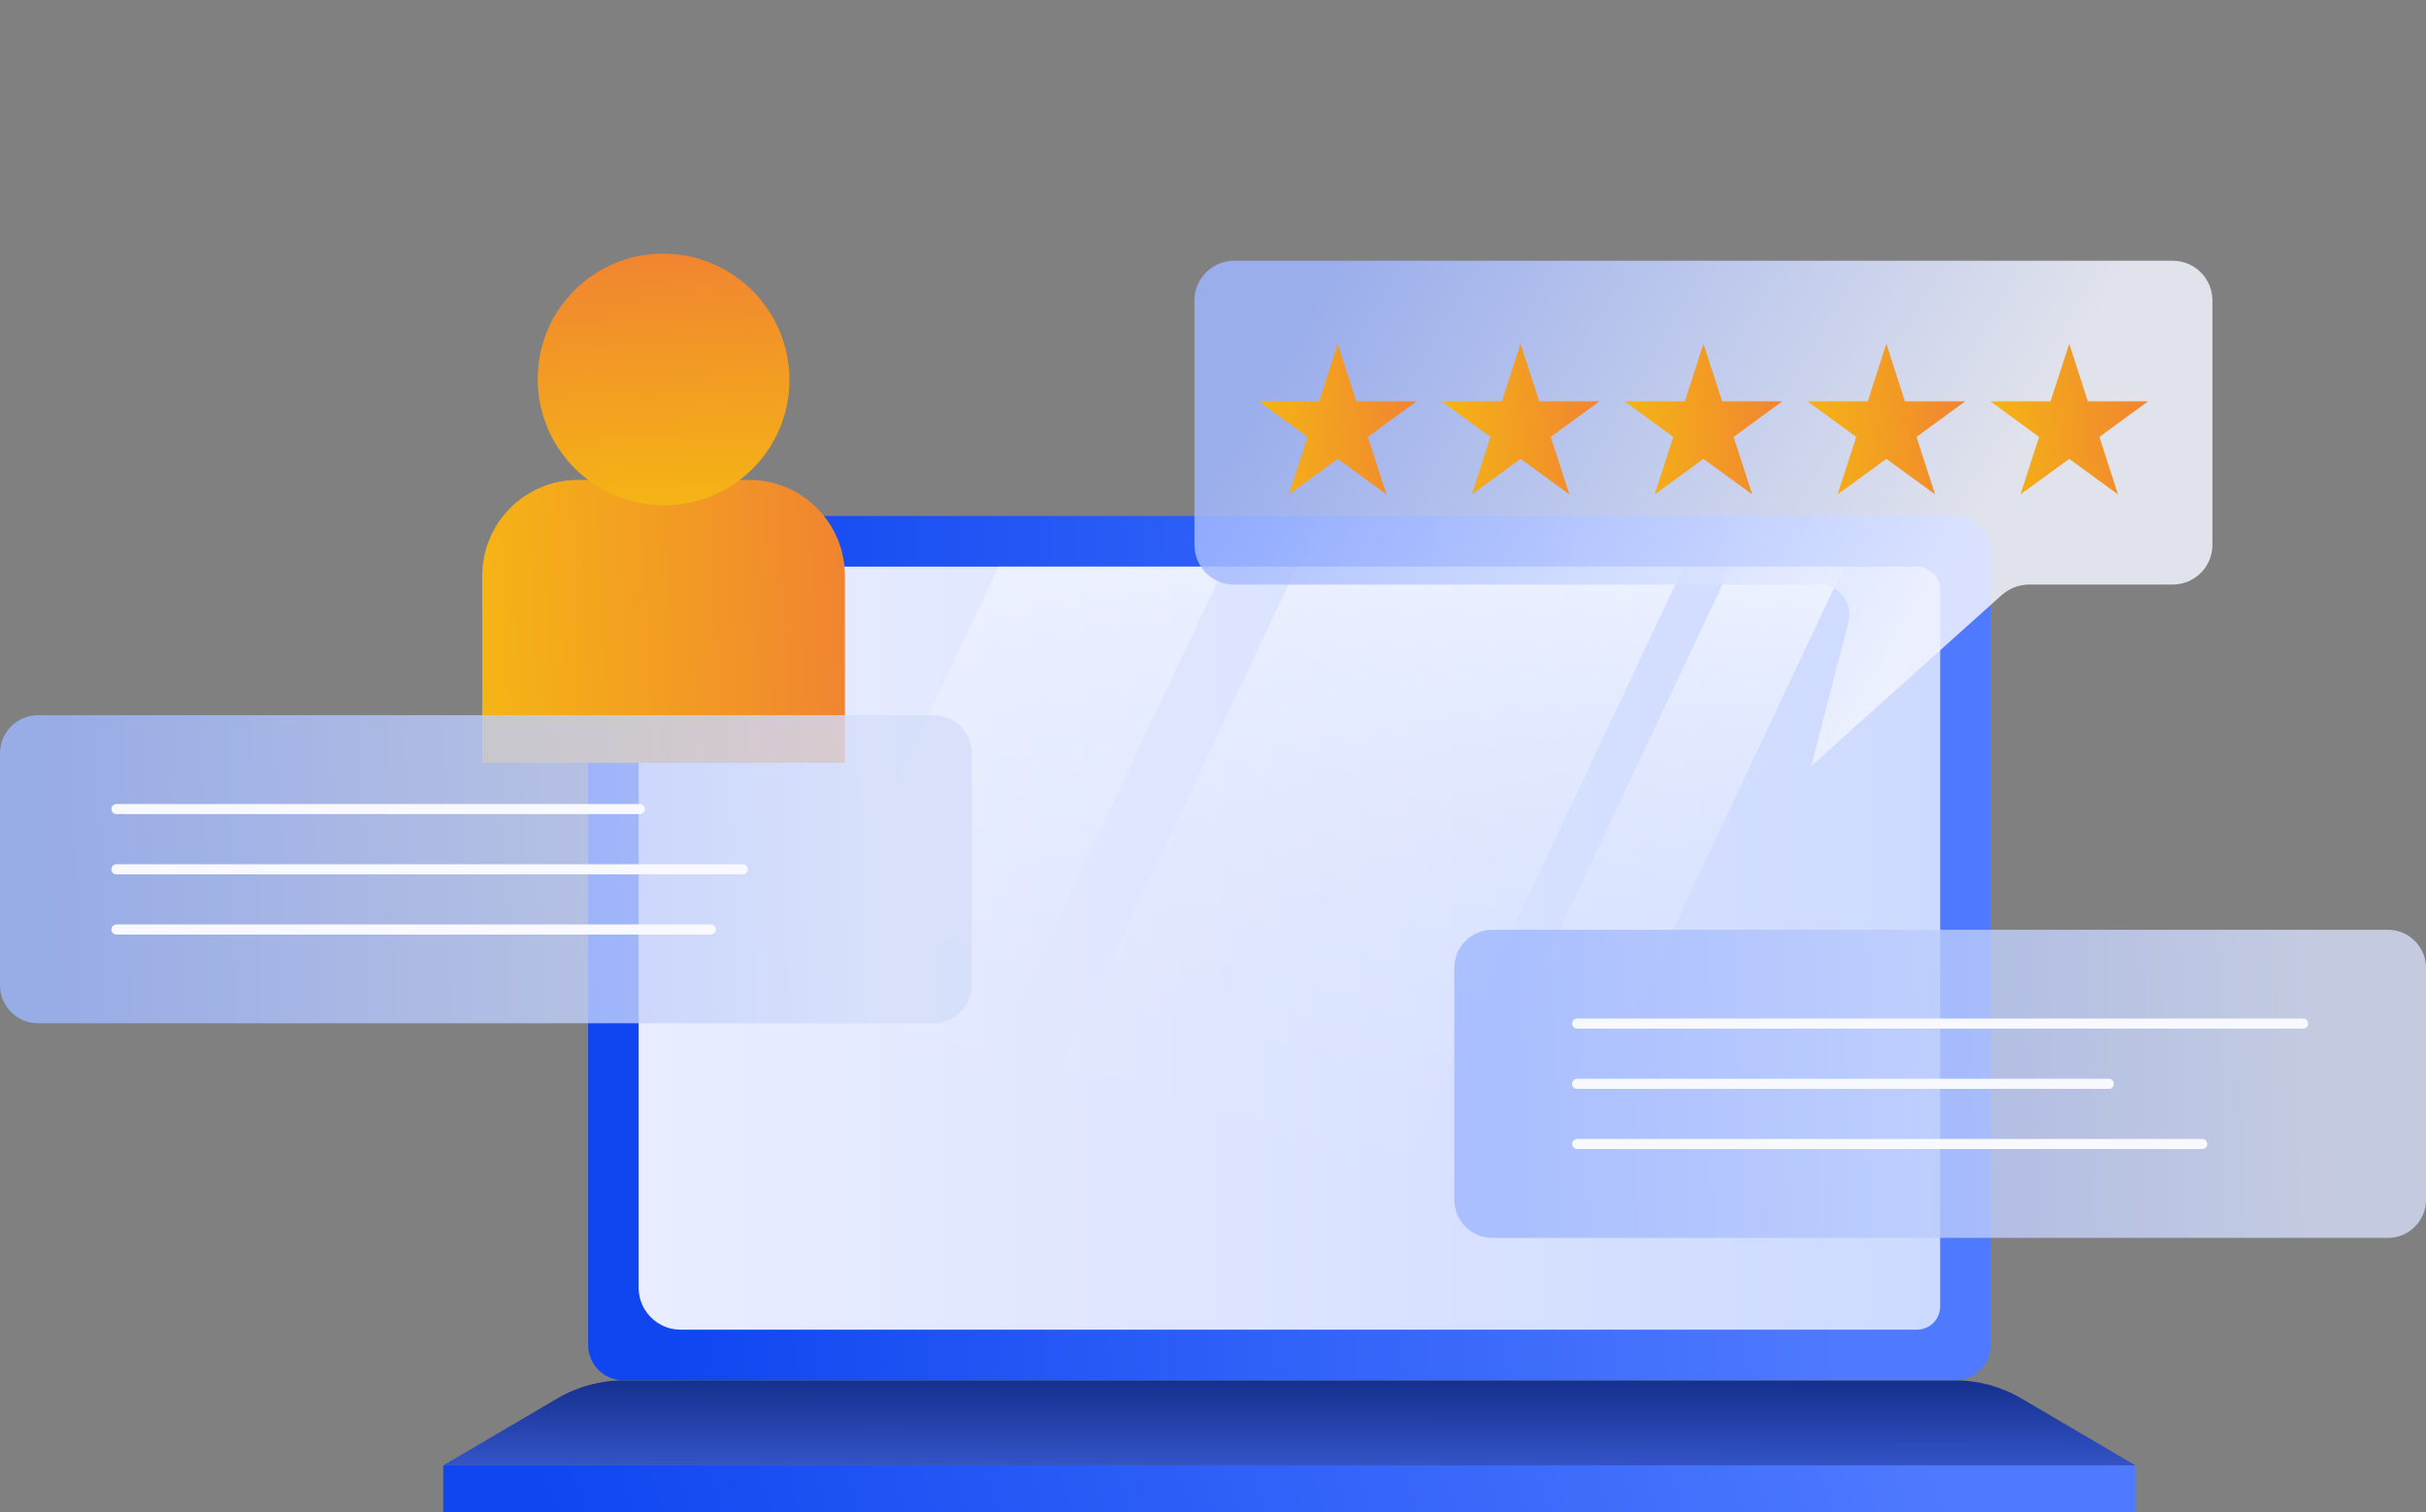
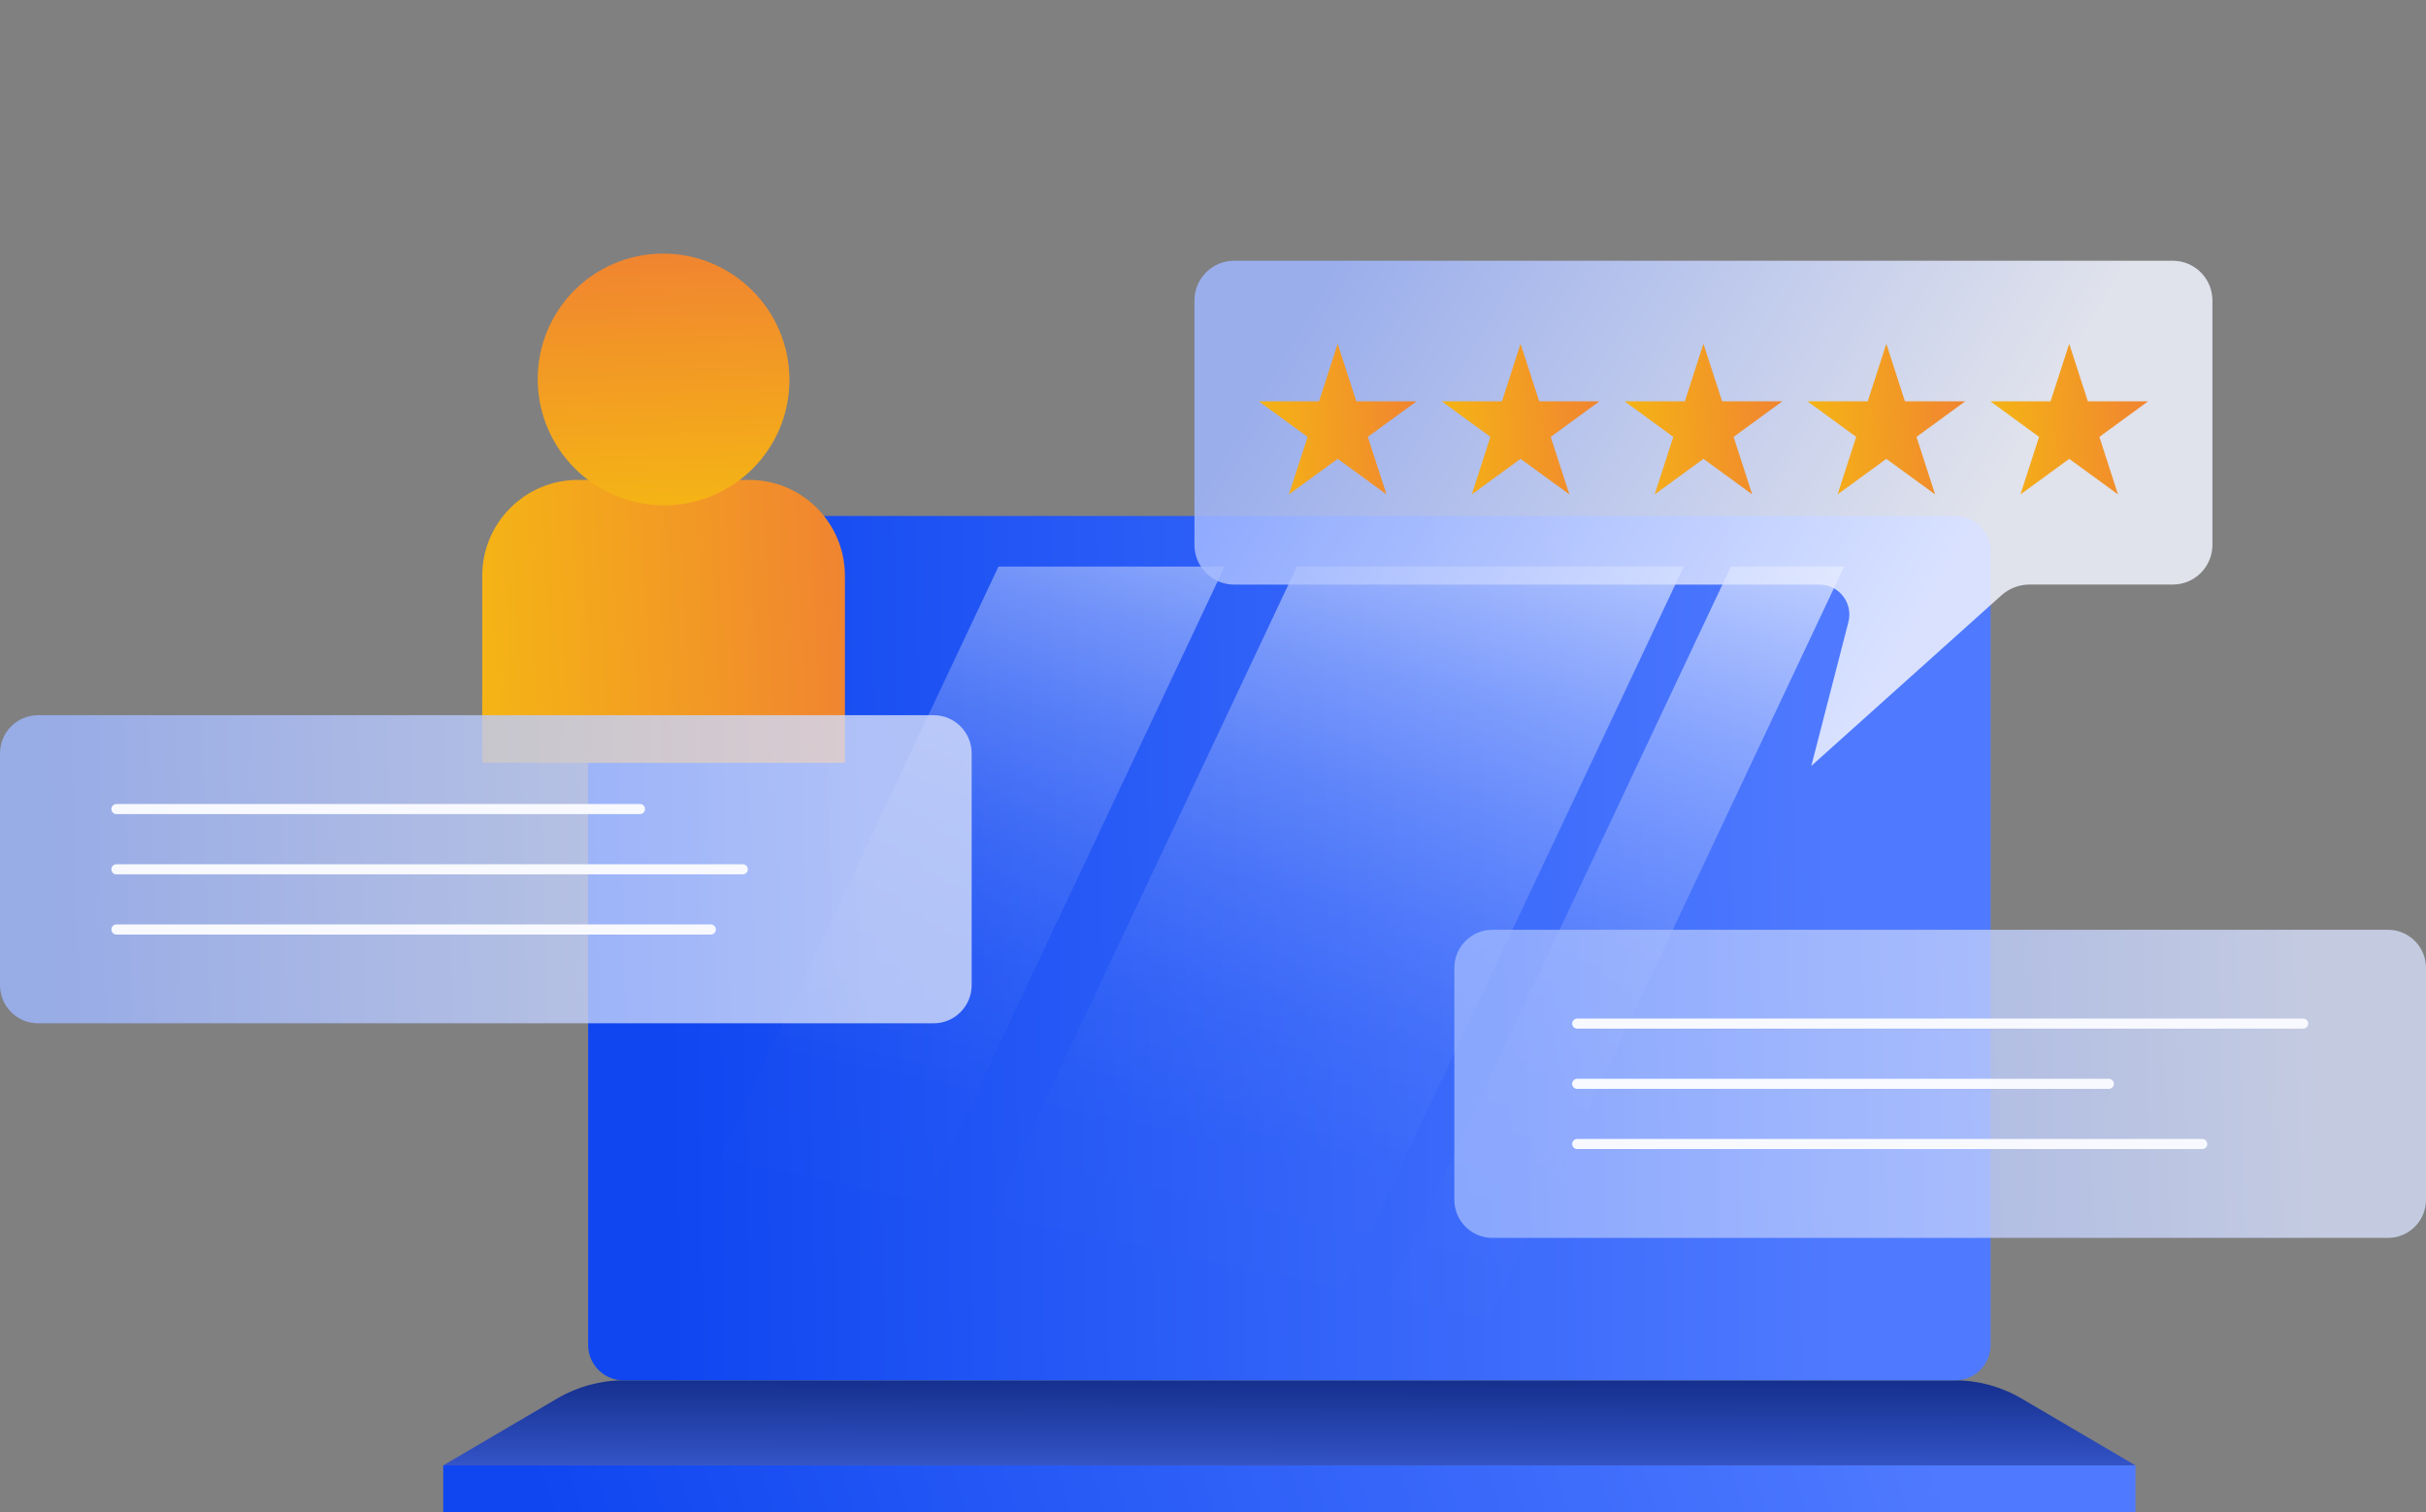
<svg xmlns="http://www.w3.org/2000/svg" width="377" height="235" viewBox="0 0 377 235" fill="none">
  <rect x="0" y="0" width="377" height="235" fill="#808080" stroke="none" />
  <g clip-path="url(#clip0_2161_17)">
    <path d="M331.854 227.702H68.883V235.011H331.854V227.702Z" fill="url(#paint0_linear_2161_17)" />
    <path d="M331.854 227.702H68.883L86.6 217.304C89.74 215.461 93.319 214.487 96.95 214.487H303.777C307.418 214.487 310.986 215.461 314.127 217.304L331.843 227.702H331.854Z" fill="url(#paint1_linear_2161_17)" />
    <path d="M303.86 80.176H96.877C93.852 80.176 91.399 82.638 91.399 85.674V208.99C91.399 212.026 93.852 214.487 96.877 214.487H303.86C306.886 214.487 309.338 212.026 309.338 208.99V85.674C309.338 82.638 306.886 80.176 303.86 80.176Z" fill="url(#paint2_linear_2161_17)" />
-     <path d="M301.502 91.674V203.001C301.502 205.001 299.885 206.613 297.903 206.613H105.756C103.596 206.613 101.677 205.556 100.487 203.922C99.705 202.854 99.246 201.524 99.246 200.079V91.663C99.246 89.663 100.863 88.05 102.845 88.05H297.882C299.875 88.05 301.502 89.674 301.502 91.684V91.674Z" fill="url(#paint3_linear_2161_17)" />
    <path d="M155.16 88.04L100.487 203.922C101.677 205.556 103.597 206.613 105.756 206.613H134.376L190.3 88.04H155.16ZM201.537 88.04L145.613 206.613H205.732L261.656 88.04H201.537ZM268.981 88.04L213.056 206.613H230.647L286.572 88.04H268.981Z" fill="url(#paint4_linear_2161_17)" />
    <path d="M89.804 74.573H116.445C124.646 74.573 131.301 81.252 131.301 89.482V118.534H74.939V89.482C74.939 81.252 81.595 74.573 89.795 74.573H89.804Z" fill="url(#paint5_linear_2161_17)" />
    <path d="M122.679 59.036C122.679 48.234 113.922 39.446 103.12 39.407C92.318 39.369 83.561 48.094 83.561 58.896C83.561 69.698 92.318 78.487 103.12 78.525C113.922 78.564 122.679 69.838 122.679 59.036Z" fill="url(#paint6_linear_2161_17)" />
    <path data-figma-bg-blur-radius="13.8" d="M145.091 111.133H5.905C2.644 111.133 0 113.786 0 117.059V153.08C0 156.353 2.644 159.006 5.905 159.006H145.091C148.352 159.006 150.996 156.353 150.996 153.08V117.059C150.996 113.786 148.352 111.133 145.091 111.133Z" fill="url(#paint7_linear_2161_17)" fill-opacity="0.8" />
    <path d="M99.454 126.504H18.092C17.654 126.504 17.31 126.148 17.31 125.719C17.31 125.29 17.664 124.934 18.092 124.934H99.454C99.892 124.934 100.236 125.29 100.236 125.719C100.236 126.148 99.882 126.504 99.454 126.504Z" fill="#F7F9FF" />
    <path d="M115.428 135.865H18.092C17.654 135.865 17.31 135.509 17.31 135.08C17.31 134.651 17.664 134.295 18.092 134.295H115.428C115.866 134.295 116.21 134.651 116.21 135.08C116.21 135.509 115.856 135.865 115.428 135.865Z" fill="#F7F9FF" />
    <path d="M110.461 145.216H18.092C17.654 145.216 17.31 144.86 17.31 144.431C17.31 144.001 17.664 143.645 18.092 143.645H110.461C110.9 143.645 111.244 144.001 111.244 144.431C111.244 144.86 110.889 145.216 110.461 145.216Z" fill="#F7F9FF" />
    <path data-figma-bg-blur-radius="7" d="M371.095 144.479H231.909C228.648 144.479 226.004 147.132 226.004 150.405V186.425C226.004 189.698 228.648 192.352 231.909 192.352H371.095C374.356 192.352 377 189.698 377 186.425V150.405C377 147.132 374.356 144.479 371.095 144.479Z" fill="url(#paint8_linear_2161_17)" fill-opacity="0.8" />
    <path d="M357.917 159.839H245.097C244.659 159.839 244.315 159.483 244.315 159.054C244.315 158.625 244.67 158.269 245.097 158.269H357.917C358.355 158.269 358.699 158.625 358.699 159.054C358.699 159.483 358.345 159.839 357.917 159.839Z" fill="#F7F9FF" />
    <path d="M327.711 169.201H245.087C244.649 169.201 244.305 168.845 244.305 168.415C244.305 167.986 244.659 167.63 245.087 167.63H327.711C328.15 167.63 328.494 167.986 328.494 168.415C328.494 168.845 328.139 169.201 327.711 169.201Z" fill="#F7F9FF" />
    <path d="M342.225 178.551H245.098C244.66 178.551 244.315 178.195 244.315 177.766C244.315 177.336 244.67 176.98 245.098 176.98H342.225C342.663 176.98 343.008 177.336 343.008 177.766C343.008 178.195 342.653 178.551 342.225 178.551Z" fill="#F7F9FF" />
    <path d="M185.618 46.695V84.663C185.618 88.076 188.372 90.841 191.774 90.841H282.755C285.781 90.841 288.003 93.71 287.242 96.652L281.482 119.007L311.01 92.516C312.22 91.427 313.785 90.83 315.402 90.83H337.657C341.059 90.83 343.813 88.066 343.813 84.652V46.695C343.813 43.281 341.059 40.517 337.657 40.517H191.774C188.372 40.517 185.618 43.281 185.618 46.695Z" fill="url(#paint9_linear_2161_17)" fill-opacity="0.85" />
    <path d="M207.873 53.417L210.773 62.359H220.143L212.558 67.888L215.458 76.82L207.873 71.302L200.298 76.82L203.199 67.888L195.613 62.359H204.983L207.873 53.417Z" fill="url(#paint10_linear_2161_17)" />
    <path d="M236.294 53.417L239.195 62.359H248.554L240.979 67.888L243.88 76.82L236.294 71.302L228.719 76.82L231.61 67.888L224.035 62.359H233.404L236.294 53.417Z" fill="url(#paint11_linear_2161_17)" />
    <path d="M264.715 53.417L267.616 62.359H276.975L269.4 67.888L272.29 76.82L264.715 71.302L257.14 76.82L260.03 67.888L252.456 62.359H261.825L264.715 53.417Z" fill="url(#paint12_linear_2161_17)" />
    <path d="M293.137 53.417L296.027 62.359H305.396L297.821 67.888L300.711 76.82L293.137 71.302L285.562 76.82L288.452 67.888L280.877 62.359H290.246L293.137 53.417Z" fill="url(#paint13_linear_2161_17)" />
    <path d="M321.558 53.417L324.448 62.359H333.817L326.243 67.888L329.133 76.82L321.558 71.302L313.983 76.82L316.873 67.888L309.298 62.359H318.657L321.558 53.417Z" fill="url(#paint14_linear_2161_17)" />
  </g>
  <defs>
    <clipPath id="bgblur_1_2161_17_clip_path" transform="translate(13.8 -97.333)">
      <path d="M145.091 111.133H5.905C2.644 111.133 0 113.786 0 117.059V153.08C0 156.353 2.644 159.006 5.905 159.006H145.091C148.352 159.006 150.996 156.353 150.996 153.08V117.059C150.996 113.786 148.352 111.133 145.091 111.133Z" />
    </clipPath>
    <clipPath id="bgblur_2_2161_17_clip_path" transform="translate(-219.004 -137.479)">
      <path d="M371.095 144.479H231.909C228.648 144.479 226.004 147.132 226.004 150.405V186.425C226.004 189.698 228.648 192.352 231.909 192.352H371.095C374.356 192.352 377 189.698 377 186.425V150.405C377 147.132 374.356 144.479 371.095 144.479Z" />
    </clipPath>
    <linearGradient id="paint0_linear_2161_17" x1="82.226" y1="228.818" x2="281.347" y2="164.915" gradientUnits="userSpaceOnUse">
      <stop stop-color="#0F46F0" />
      <stop offset="1" stop-color="#4F7AFF" />
    </linearGradient>
    <linearGradient id="paint1_linear_2161_17" x1="101.803" y1="210.823" x2="101.771" y2="234.212" gradientUnits="userSpaceOnUse">
      <stop stop-color="#0D267E" />
      <stop offset="1" stop-color="#4366E4" />
    </linearGradient>
    <linearGradient id="paint2_linear_2161_17" x1="102.457" y1="100.688" x2="284.439" y2="98.055" gradientUnits="userSpaceOnUse">
      <stop stop-color="#0F46F0" />
      <stop offset="1" stop-color="#4F7AFF" />
    </linearGradient>
    <linearGradient id="paint3_linear_2161_17" x1="99.246" y1="147.332" x2="301.502" y2="147.332" gradientUnits="userSpaceOnUse">
      <stop stop-color="#E9EDFF" />
      <stop offset="1" stop-color="#CDDAFF" />
    </linearGradient>
    <linearGradient id="paint4_linear_2161_17" x1="214.58" y1="44.68" x2="182.192" y2="199.426" gradientUnits="userSpaceOnUse">
      <stop stop-color="white" />
      <stop offset="0.05" stop-color="white" stop-opacity="0.88" />
      <stop offset="0.15" stop-color="white" stop-opacity="0.68" />
      <stop offset="0.26" stop-color="white" stop-opacity="0.5" />
      <stop offset="0.37" stop-color="white" stop-opacity="0.34" />
      <stop offset="0.48" stop-color="white" stop-opacity="0.22" />
      <stop offset="0.6" stop-color="white" stop-opacity="0.12" />
      <stop offset="0.72" stop-color="white" stop-opacity="0.05" />
      <stop offset="0.85" stop-color="white" stop-opacity="0.01" />
      <stop offset="1" stop-color="white" stop-opacity="0" />
    </linearGradient>
    <linearGradient id="paint5_linear_2161_17" x1="73.452" y1="113.451" x2="135.116" y2="110.346" gradientUnits="userSpaceOnUse">
      <stop stop-color="#F5B614" />
      <stop offset="1" stop-color="#F08232" />
    </linearGradient>
    <linearGradient id="paint6_linear_2161_17" x1="118.156" y1="79.611" x2="116.626" y2="36.76" gradientUnits="userSpaceOnUse">
      <stop stop-color="#F5B614" />
      <stop offset="1" stop-color="#F08232" />
    </linearGradient>
    <linearGradient id="paint7_linear_2161_17" x1="7.661" y1="118.444" x2="133.672" y2="114.899" gradientUnits="userSpaceOnUse">
      <stop stop-color="#9EB6FF" />
      <stop offset="1" stop-color="#D4DDF9" />
    </linearGradient>
    <linearGradient id="paint8_linear_2161_17" x1="233.665" y1="151.79" x2="359.676" y2="148.245" gradientUnits="userSpaceOnUse">
      <stop stop-color="#9EB6FF" />
      <stop offset="1" stop-color="#D4DDF9" />
    </linearGradient>
    <linearGradient id="paint9_linear_2161_17" x1="209" y1="36.5" x2="349" y2="119" gradientUnits="userSpaceOnUse">
      <stop stop-color="#9FB6FF" />
      <stop offset="0.659" stop-color="#F1F4FF" />
    </linearGradient>
    <linearGradient id="paint10_linear_2161_17" x1="194.966" y1="74.114" x2="221.825" y2="73.008" gradientUnits="userSpaceOnUse">
      <stop stop-color="#F5B614" />
      <stop offset="1" stop-color="#F08232" />
    </linearGradient>
    <linearGradient id="paint11_linear_2161_17" x1="223.388" y1="74.114" x2="250.236" y2="73.009" gradientUnits="userSpaceOnUse">
      <stop stop-color="#F5B614" />
      <stop offset="1" stop-color="#F08232" />
    </linearGradient>
    <linearGradient id="paint12_linear_2161_17" x1="251.809" y1="74.114" x2="278.657" y2="73.009" gradientUnits="userSpaceOnUse">
      <stop stop-color="#F5B614" />
      <stop offset="1" stop-color="#F08232" />
    </linearGradient>
    <linearGradient id="paint13_linear_2161_17" x1="280.23" y1="74.114" x2="307.078" y2="73.009" gradientUnits="userSpaceOnUse">
      <stop stop-color="#F5B614" />
      <stop offset="1" stop-color="#F08232" />
    </linearGradient>
    <linearGradient id="paint14_linear_2161_17" x1="308.651" y1="74.114" x2="335.499" y2="73.009" gradientUnits="userSpaceOnUse">
      <stop stop-color="#F5B614" />
      <stop offset="1" stop-color="#F08232" />
    </linearGradient>
    <clipPath id="clip0_2161_17">
      <rect width="377" height="235" fill="white" />
    </clipPath>
  </defs>
</svg>